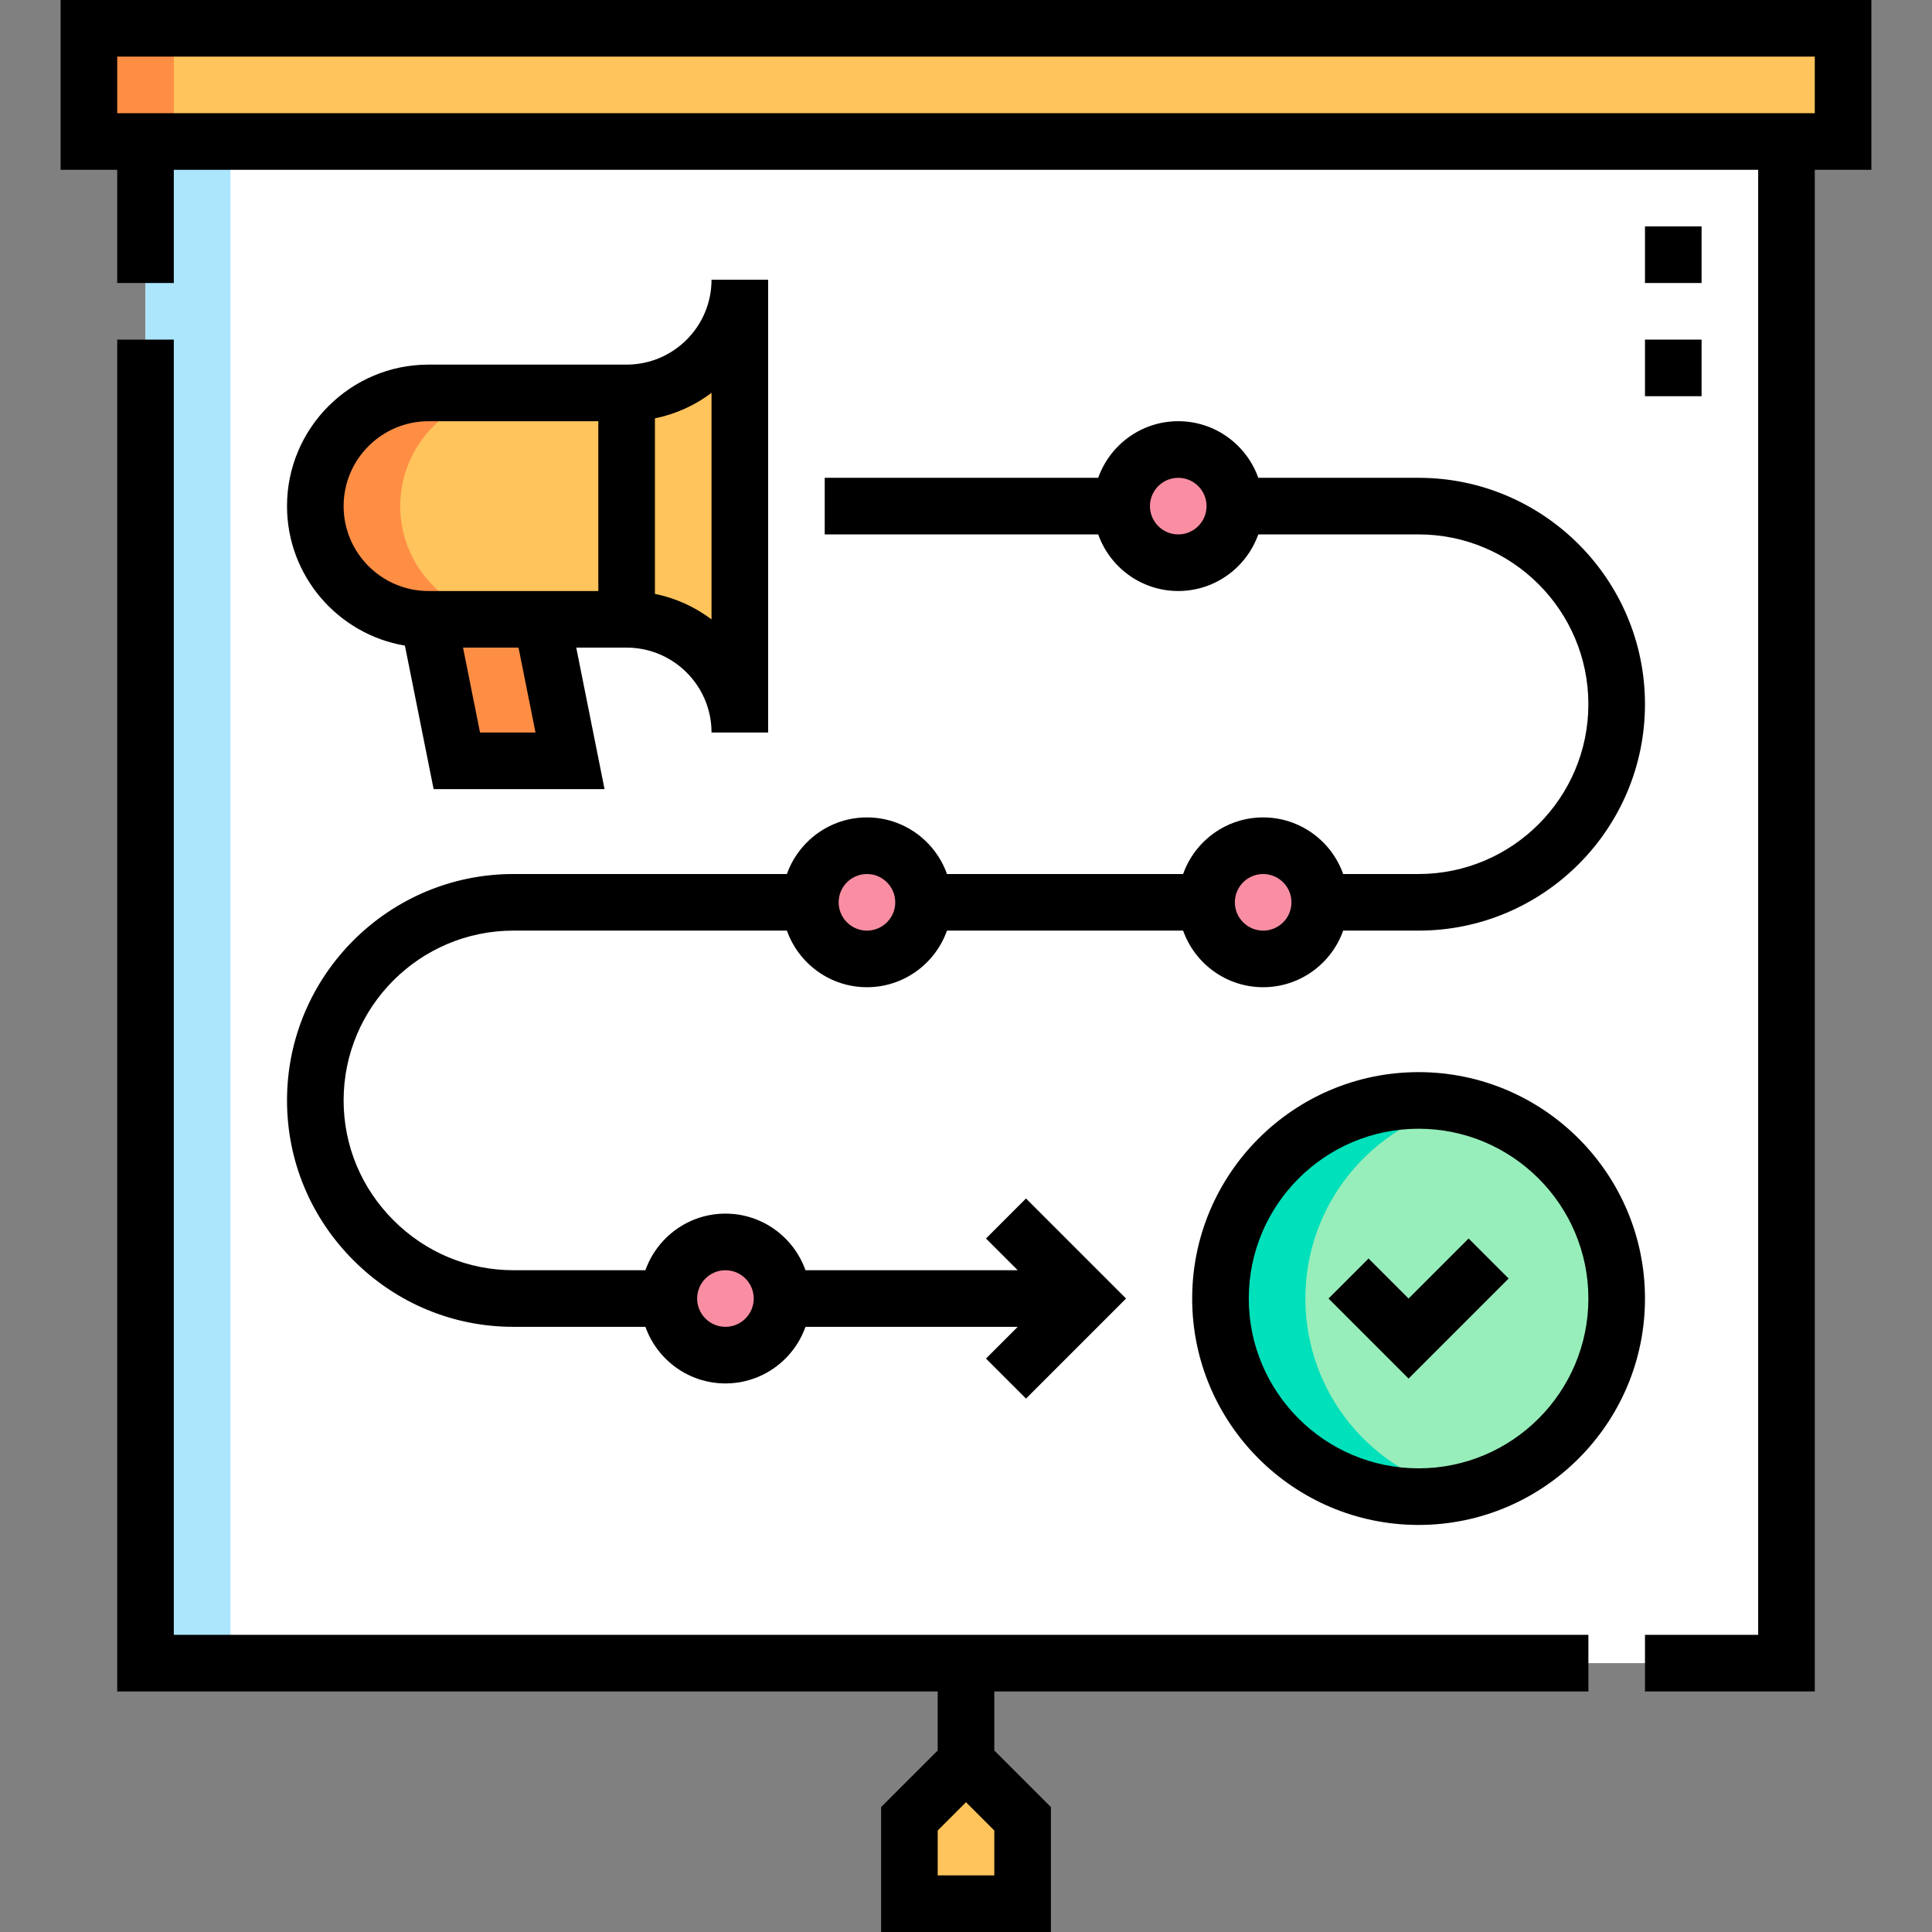
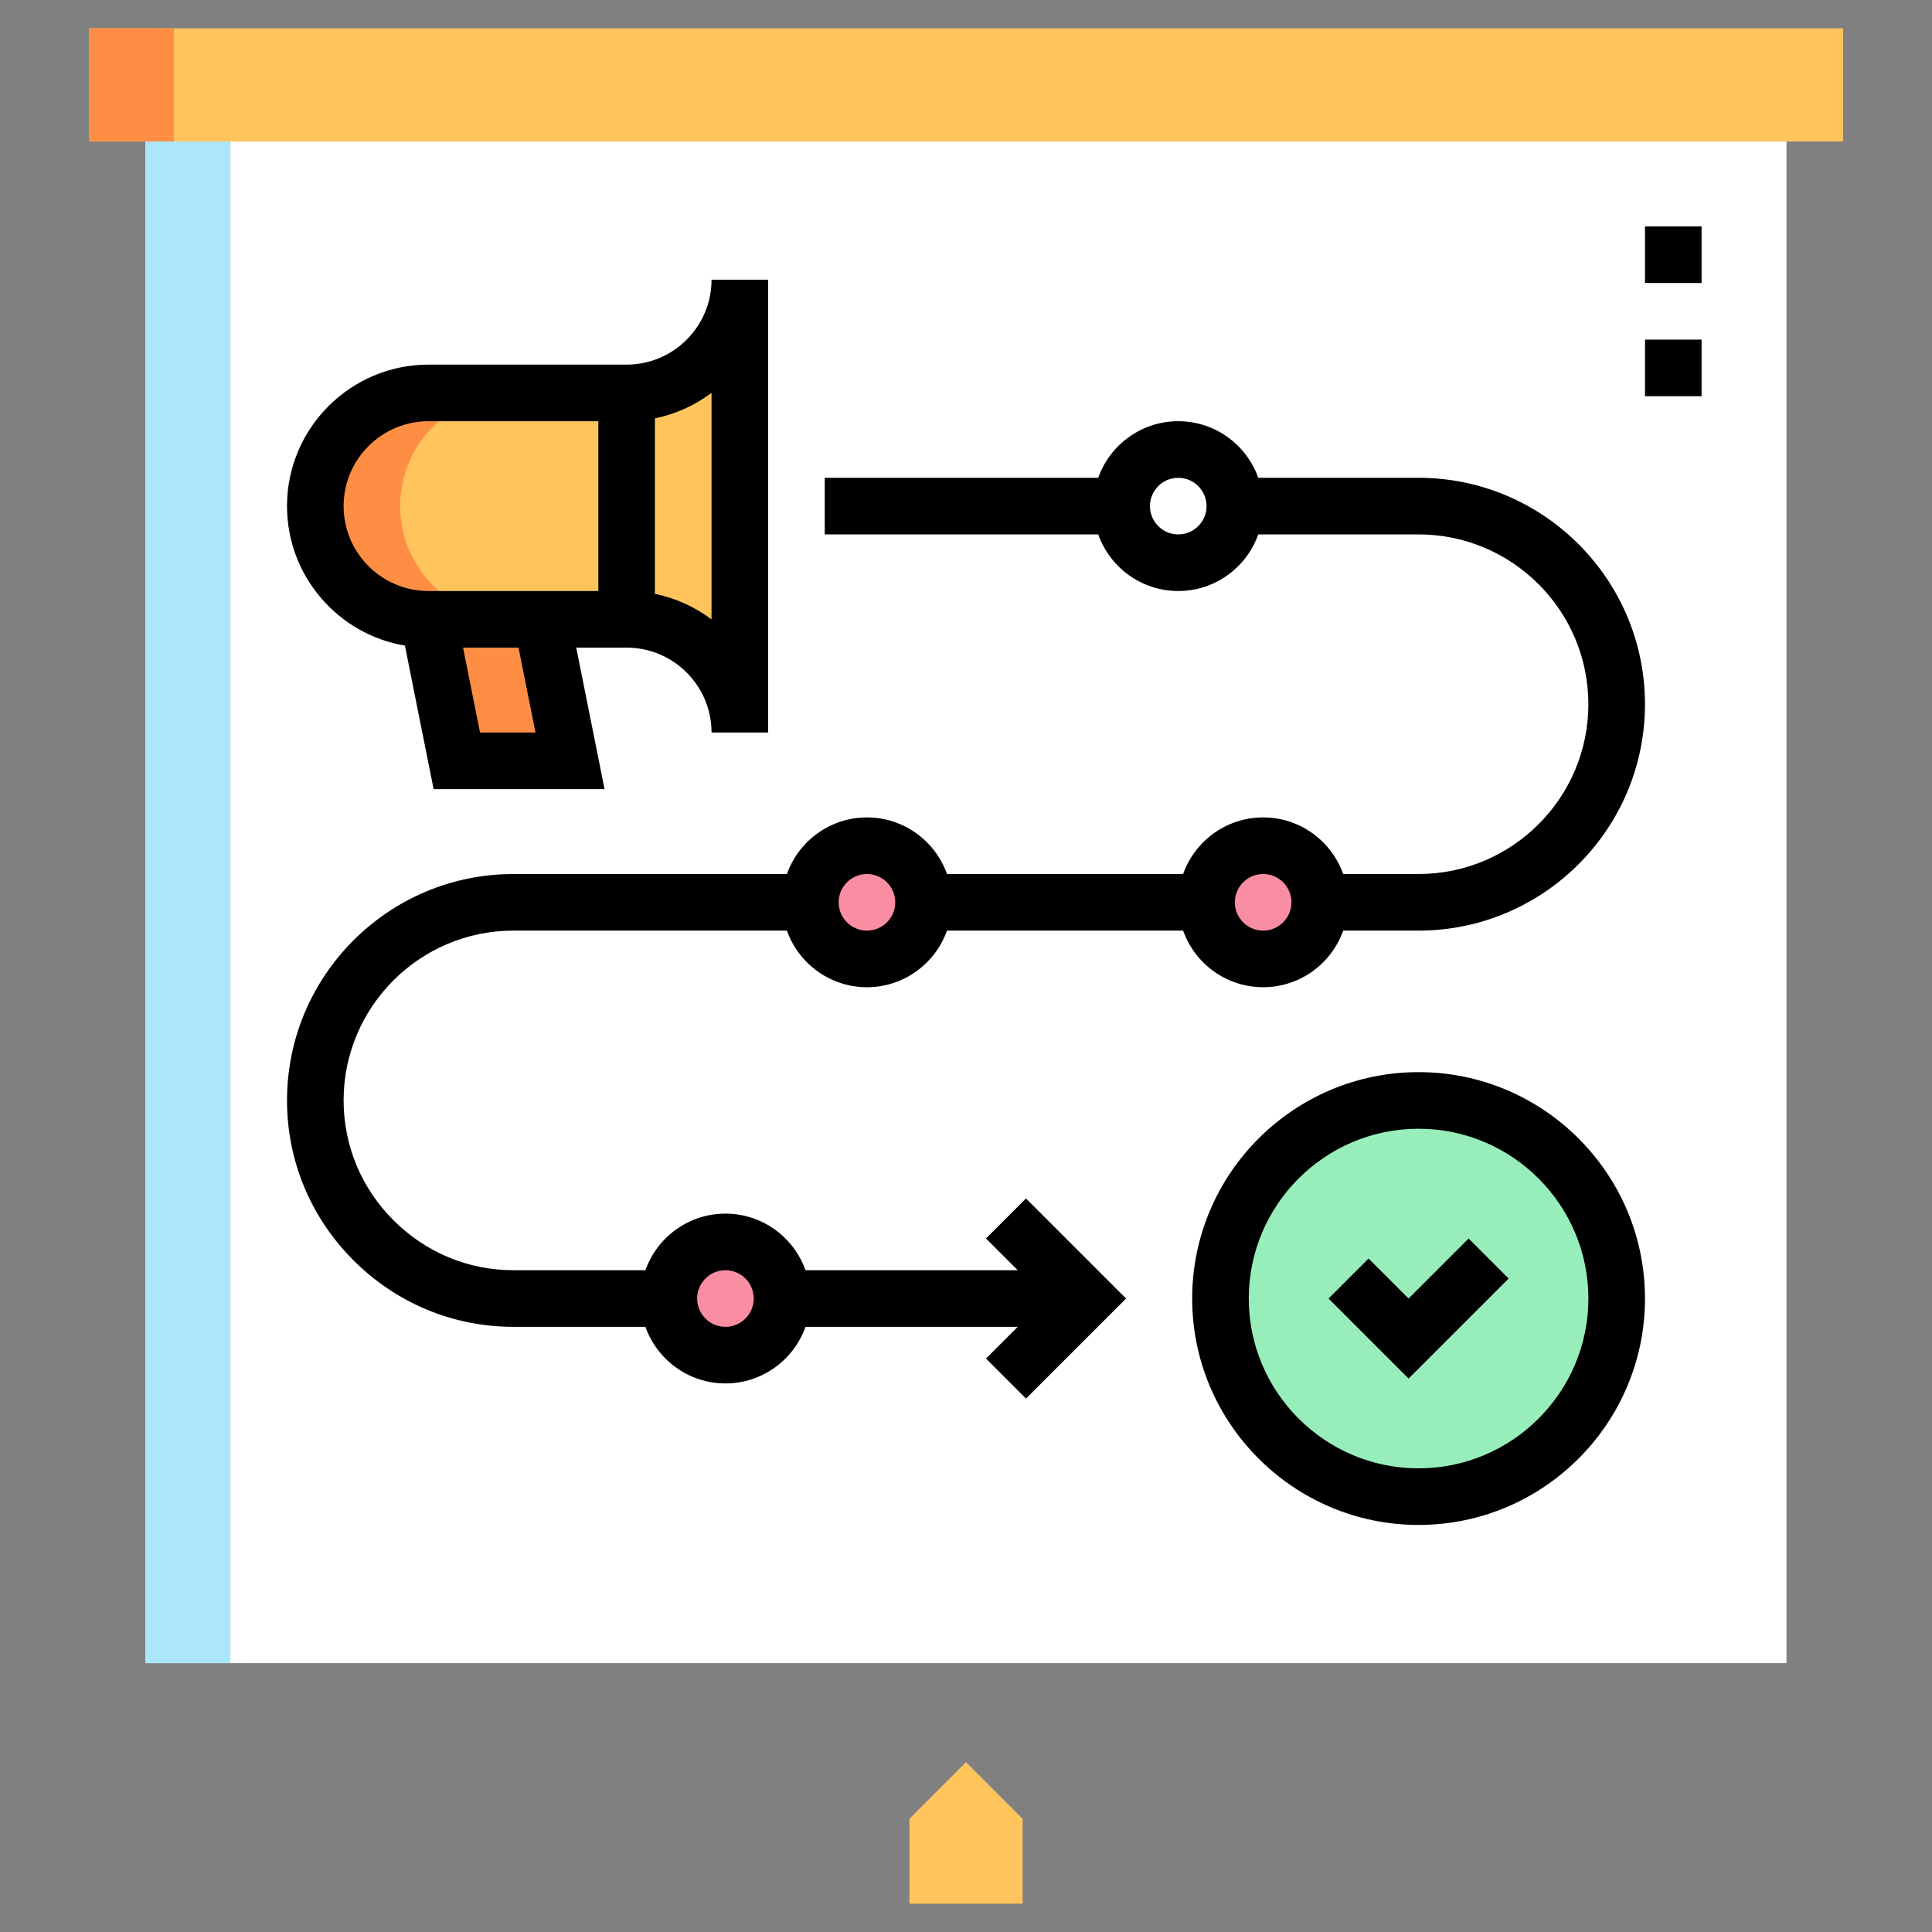
<svg xmlns="http://www.w3.org/2000/svg" id="Capa_1" enable-background="new 0 0 512 512" viewBox="0 0 512 512">
  <rect x="0" y="0" width="512" height="512" fill="#808080" stroke="none" />
  <g>
    <g clip-rule="evenodd" fill-rule="evenodd">
      <path d="m38.563 37.5h434.874v403.25h-434.874z" fill="#fff" />
      <path d="m38.563 37.5h22.5v403.25h-22.5z" fill="#abe6fc" />
      <circle cx="375.938" cy="344.125" fill="#97eeba" r="52.5" />
      <path d="m23.563 7.5h464.873v30h-464.873z" fill="#ffc45c" />
      <path d="m23.563 7.5h22.5v30h-22.5z" fill="#ff8e45" />
      <g fill="#f98ea3">
-         <circle cx="312.25" cy="134.126" r="15" />
        <circle cx="229.751" cy="239.125" r="15" />
        <circle cx="334.749" cy="239.125" r="15" />
        <circle cx="192.251" cy="344.124" r="15" />
      </g>
      <path d="m196.063 194.126v-120c0 16.5-13.502 30-30 30v60c16.5 0 29.999 13.5 30 30z" fill="#ffc45c" />
      <path d="m166.062 164.126v-60h-52.5c-16.498 0-30 13.5-30 30s13.5 30 30 30z" fill="#ffc45c" />
      <path d="m151.062 201.626-7.5-37.5h-30l7.5 37.5z" fill="#ff8e45" />
      <path d="m136.062 104.126h-22.5c-16.498 0-30 13.5-30 30s13.5 30 30 30h22.5c-16.5 0-30-13.501-30-30 0-16.501 13.502-30 30-30z" fill="#ff8e45" />
-       <path d="m375.938 291.626c-28.995 0-52.5 23.505-52.5 52.5s23.505 52.5 52.5 52.5c3.862 0 7.625-.421 11.25-1.212-23.588-5.151-41.25-26.154-41.25-51.288 0-25.133 17.662-46.137 41.25-51.288-3.625-.792-7.389-1.212-11.25-1.212z" fill="#00e0bb" />
      <path d="m271 482-15-15-15 15v22.5h30z" fill="#ffc45c" />
    </g>
    <g>
-       <path d="m46.062 90h-15v358.251h217.438v15.643l-15 15v33.106h45v-33.106l-15-15v-15.643h157.438v-15h-374.876zm217.438 407h-15v-11.894l7.5-7.5 7.5 7.5z" />
-       <path d="m495.937 0h-479.874v45h14.999v30h15v-30h419.874v388.251h-29.999v15h44.999v-403.251h15v-45zm-15 30h-449.874v-15h449.873v15z" />
      <path d="m435.937 60h15v15h-15z" />
      <path d="m435.937 90h15v15h-15z" />
      <path d="m375.938 284.126c-33.084 0-60 26.915-60 59.999s26.916 60 60 60 60-26.916 60-60-26.917-59.999-60-59.999zm0 104.999c-24.813 0-45-20.187-45-45 0-24.812 20.187-44.999 45-44.999s45 20.187 45 44.999c0 24.813-20.187 45-45 45z" />
      <path d="m188.562 194.126h15v-120h-15c0 12.406-10.094 22.5-22.5 22.5h-52.5c-20.678 0-37.5 16.822-37.5 37.5 0 18.546 13.536 33.981 31.245 36.968l7.606 38.032h45.297l-7.5-37.5h13.351c12.408 0 22.501 10.094 22.501 22.5zm0-90.018v60.035c-4.362-3.281-9.462-5.632-15-6.76v-46.514c5.539-1.129 10.638-3.479 15-6.761zm-97.5 30.018c0-12.406 10.094-22.5 22.5-22.5h45v45h-45c-12.406 0-22.5-10.094-22.5-22.5zm50.852 60h-14.703l-4.5-22.5h14.703z" />
      <path d="m93.681 334.007c11.362 11.361 26.414 17.619 42.382 17.618l34.979-.001c3.096 8.729 11.433 15 21.21 15s18.114-6.271 21.21-15l56.246.001-8.411 8.41 10.607 10.607 26.517-26.518-26.518-26.517-10.605 10.607 8.409 8.409-56.246-.001c-3.096-8.729-11.433-14.999-21.21-14.999s-18.114 6.27-21.21 14.999l-34.979.001c-11.962 0-23.246-4.696-31.774-13.225-8.529-8.528-13.226-19.812-13.226-31.774 0-24.813 20.187-45 45-45h72.479c3.096 8.729 11.433 14.999 21.209 14.999s18.112-6.27 21.209-14.999h62.58c3.096 8.729 11.433 14.999 21.209 14.999s18.113-6.27 21.209-14.999h19.979c33.084 0 60-26.916 60-60s-26.916-60-60-60h-42.479c-3.096-8.729-11.432-15-21.209-15s-18.114 6.271-21.21 15h-72.478v15h72.478c3.096 8.729 11.433 15 21.21 15s18.113-6.271 21.209-15h42.479c24.813 0 45 20.187 45 45s-20.187 45-45 45h-19.978c-3.096-8.73-11.433-15.001-21.21-15.001s-18.114 6.271-21.21 15.001h-62.578c-3.095-8.73-11.432-15.001-21.209-15.001s-18.114 6.271-21.21 15.001h-72.478c-33.084 0-60 26.916-60 60-.001 15.97 6.256 31.022 17.618 42.383zm98.57 2.618c4.136 0 7.5 3.364 7.5 7.499 0 4.136-3.364 7.5-7.5 7.5s-7.5-3.364-7.5-7.5c0-4.135 3.364-7.499 7.5-7.499zm119.999-194.999c-4.136 0-7.5-3.364-7.5-7.5s3.364-7.5 7.5-7.5c4.135 0 7.499 3.364 7.499 7.5s-3.364 7.5-7.499 7.5zm22.499 89.999c4.136 0 7.5 3.364 7.5 7.5s-3.364 7.5-7.5 7.5-7.5-3.364-7.5-7.5 3.364-7.5 7.5-7.5zm-104.998 0c4.135 0 7.499 3.364 7.499 7.5s-3.364 7.5-7.499 7.5c-4.136 0-7.5-3.364-7.5-7.5s3.364-7.5 7.5-7.5z" />
      <path d="m373.286 344.125-10.607-10.606-10.606 10.607 21.213 21.212 26.516-26.515-10.606-10.607z" />
    </g>
  </g>
  <g />
  <g />
  <g />
  <g />
  <g />
  <g />
  <g />
  <g />
  <g />
  <g />
  <g />
  <g />
  <g />
  <g />
  <g />
</svg>